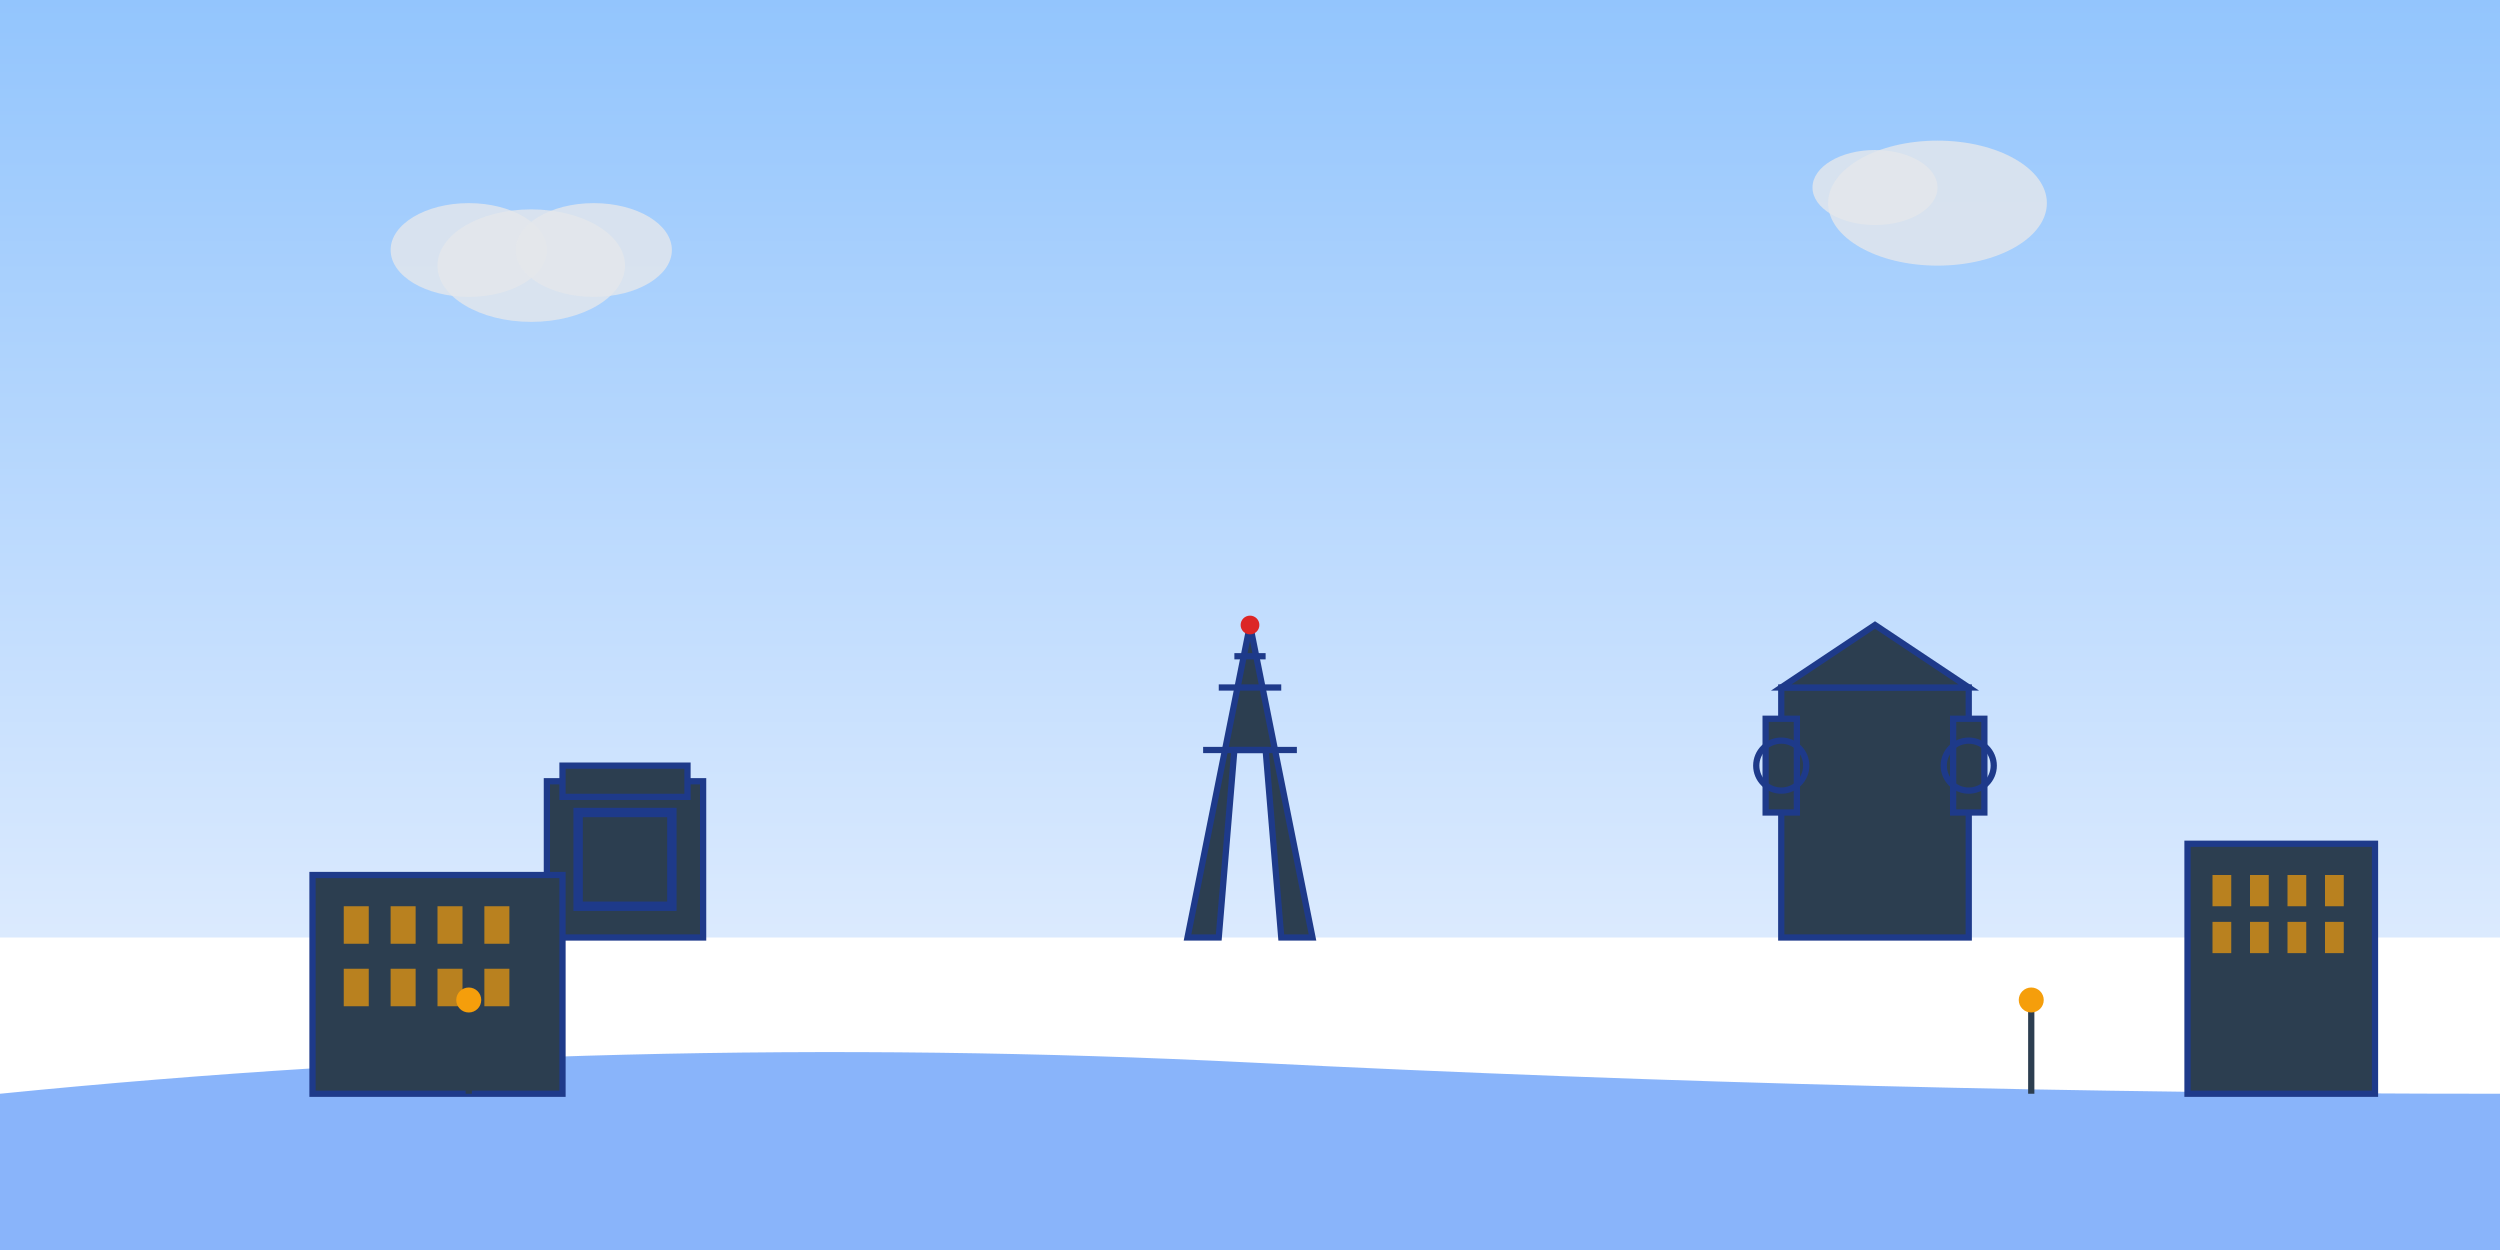
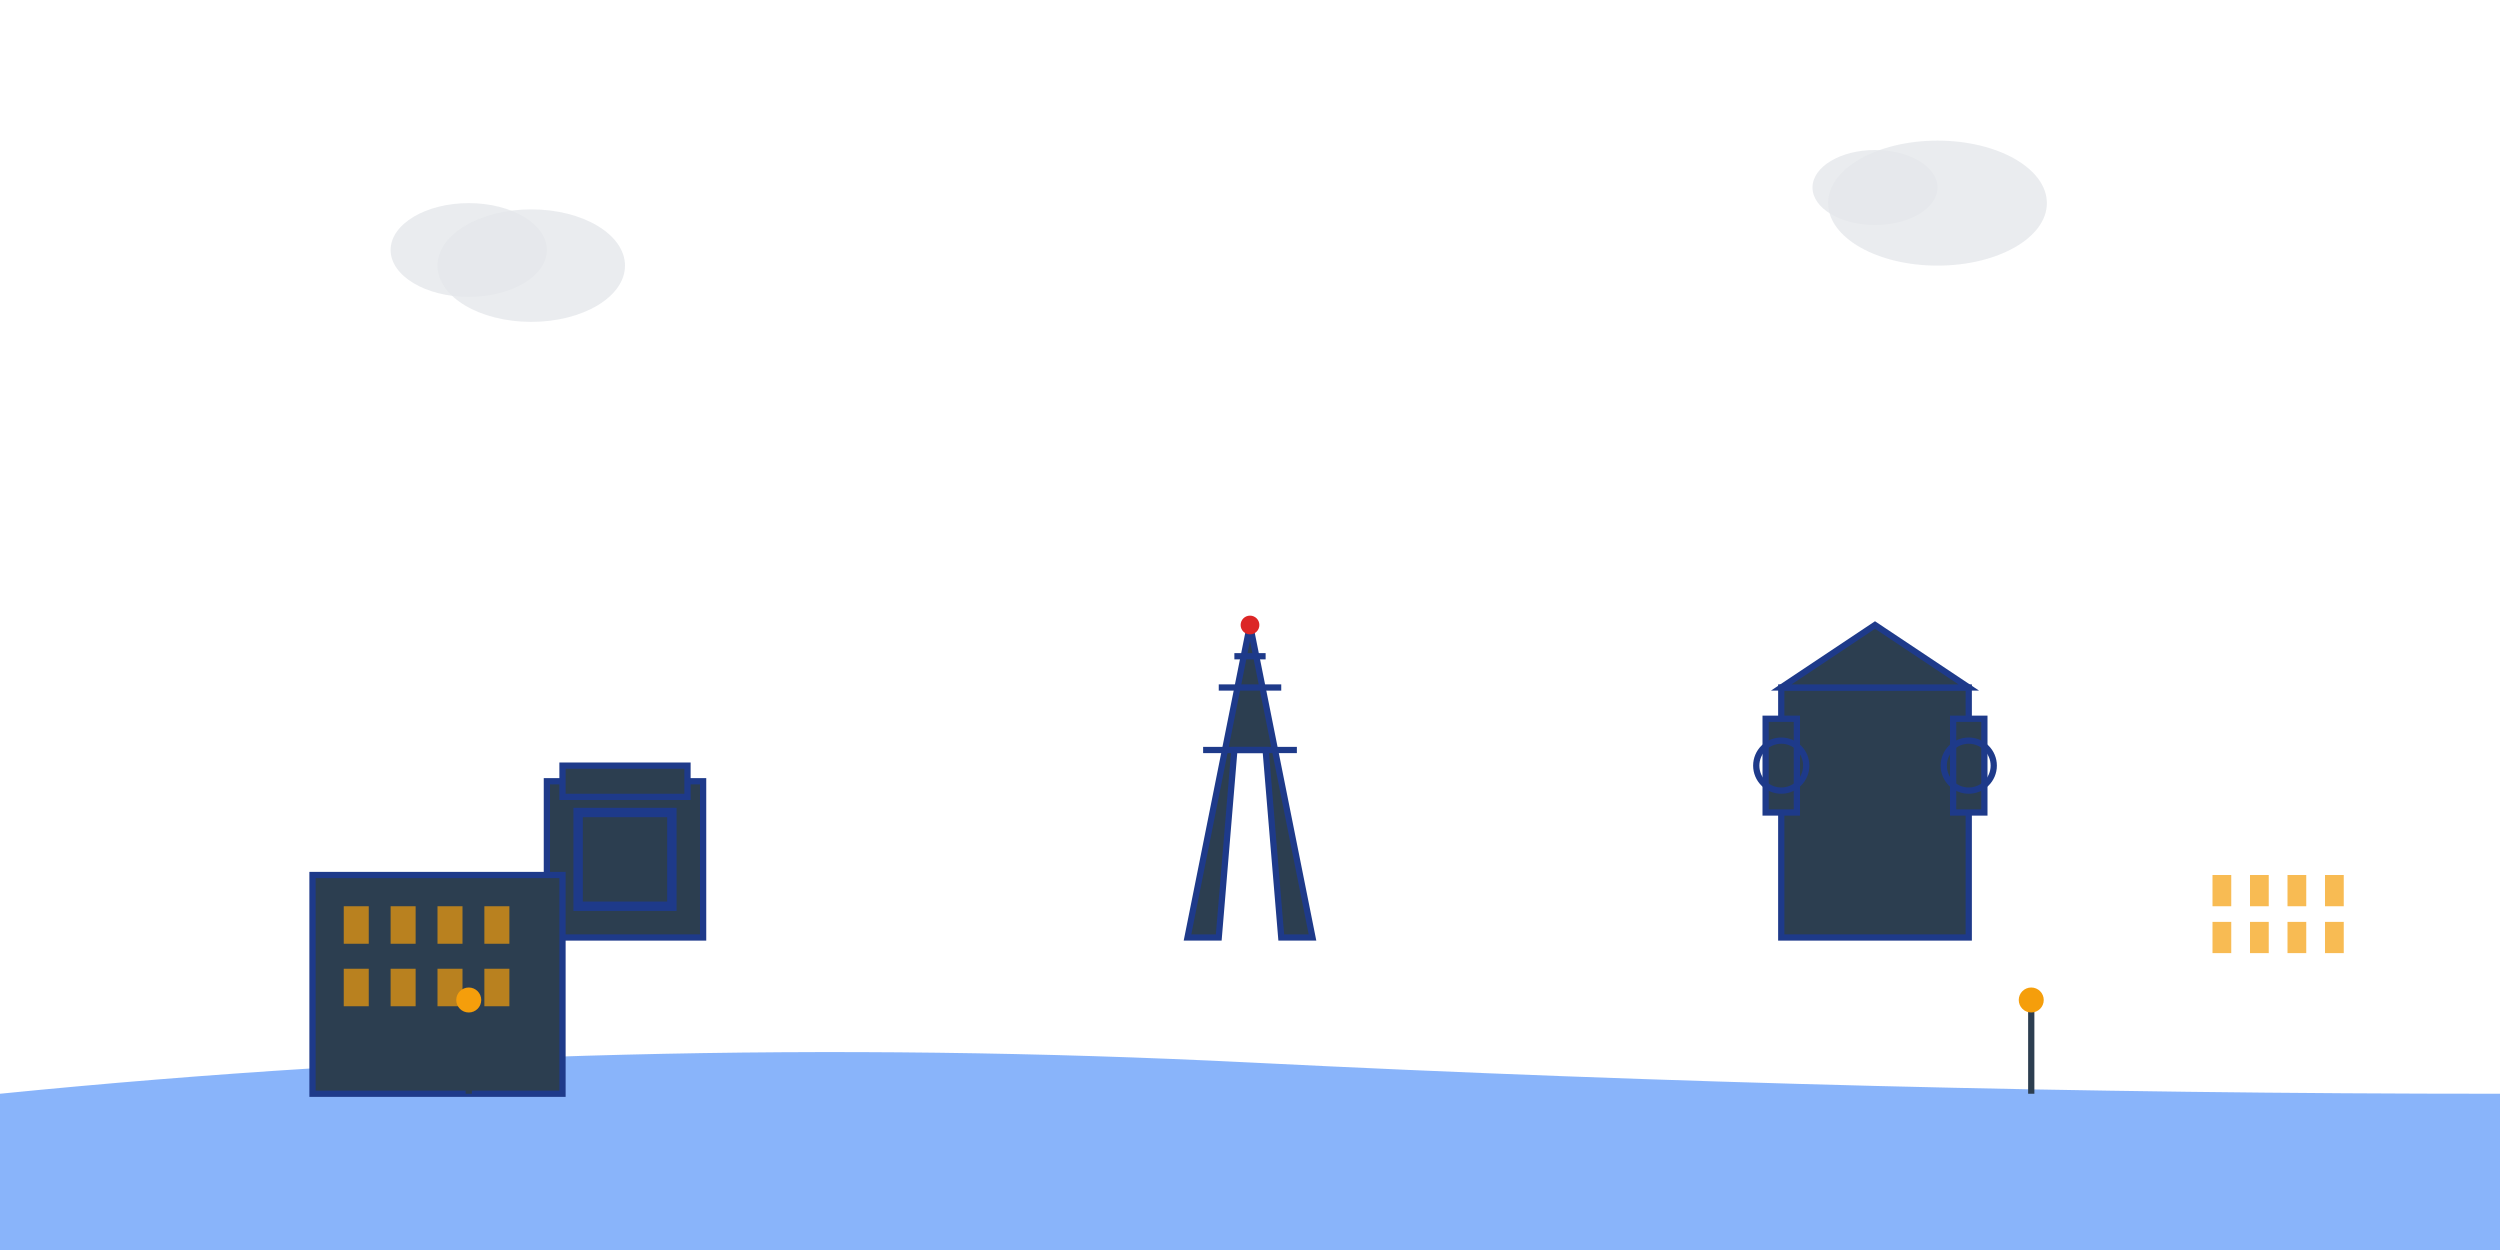
<svg xmlns="http://www.w3.org/2000/svg" viewBox="0 0 800 400">
  <defs>
    <style>
            .building { fill: #2c3e50; stroke: #1e3a8a; stroke-width: 2; }
            .window { fill: #f59e0b; opacity: 0.7; }
            .sky { fill: url(#skyGradient); }
            .cloud { fill: #e5e7eb; opacity: 0.8; }
            .seine { fill: #3b82f6; opacity: 0.6; }
        </style>
    <linearGradient id="skyGradient" x1="0%" y1="0%" x2="0%" y2="100%">
      <stop offset="0%" stop-color="#93c5fd" />
      <stop offset="100%" stop-color="#dbeafe" />
    </linearGradient>
  </defs>
-   <rect width="800" height="300" class="sky" />
  <ellipse cx="150" cy="80" rx="25" ry="15" class="cloud" />
  <ellipse cx="170" cy="85" rx="30" ry="18" class="cloud" />
-   <ellipse cx="190" cy="80" rx="25" ry="15" class="cloud" />
  <ellipse cx="600" cy="60" rx="20" ry="12" class="cloud" />
  <ellipse cx="620" cy="65" rx="35" ry="20" class="cloud" />
  <path d="M0 350 Q200 330 400 340 T800 350 L800 400 L0 400 Z" class="seine" />
  <g transform="translate(400, 200)">
    <path d="M0 0 L-20 100 L-10 100 L-5 40 L5 40 L10 100 L20 100 Z" class="building" />
    <path d="M-15 40 L15 40" stroke="#1e3a8a" stroke-width="2" />
    <path d="M-10 20 L10 20" stroke="#1e3a8a" stroke-width="2" />
    <path d="M-5 10 L5 10" stroke="#1e3a8a" stroke-width="2" />
    <circle cx="0" cy="0" r="3" fill="#dc2626" />
  </g>
  <g transform="translate(200, 250)">
    <rect x="-25" y="0" width="50" height="50" class="building" />
    <rect x="-15" y="10" width="30" height="30" fill="none" stroke="#1e3a8a" stroke-width="3" />
    <rect x="-20" y="-5" width="40" height="10" class="building" />
  </g>
  <g transform="translate(600, 220)">
    <rect x="-30" y="0" width="60" height="80" class="building" />
    <path d="M-30 0 L0 -20 L30 0 Z" class="building" />
    <rect x="-35" y="10" width="10" height="30" class="building" />
    <rect x="25" y="10" width="10" height="30" class="building" />
    <circle cx="-30" cy="25" r="8" fill="none" stroke="#1e3a8a" stroke-width="2" />
    <circle cx="30" cy="25" r="8" fill="none" stroke="#1e3a8a" stroke-width="2" />
  </g>
  <g transform="translate(100, 280)">
    <rect x="0" y="0" width="80" height="70" class="building" />
    <rect x="10" y="10" width="8" height="12" class="window" />
    <rect x="25" y="10" width="8" height="12" class="window" />
    <rect x="40" y="10" width="8" height="12" class="window" />
    <rect x="55" y="10" width="8" height="12" class="window" />
    <rect x="10" y="30" width="8" height="12" class="window" />
    <rect x="25" y="30" width="8" height="12" class="window" />
    <rect x="40" y="30" width="8" height="12" class="window" />
    <rect x="55" y="30" width="8" height="12" class="window" />
  </g>
  <g transform="translate(700, 270)">
-     <rect x="0" y="0" width="60" height="80" class="building" />
    <rect x="8" y="10" width="6" height="10" class="window" />
    <rect x="20" y="10" width="6" height="10" class="window" />
    <rect x="32" y="10" width="6" height="10" class="window" />
    <rect x="44" y="10" width="6" height="10" class="window" />
    <rect x="8" y="25" width="6" height="10" class="window" />
    <rect x="20" y="25" width="6" height="10" class="window" />
    <rect x="32" y="25" width="6" height="10" class="window" />
    <rect x="44" y="25" width="6" height="10" class="window" />
  </g>
  <g transform="translate(150, 320)">
    <line x1="0" y1="0" x2="0" y2="30" stroke="#2c3e50" stroke-width="2" />
    <circle cx="0" cy="0" r="4" fill="#f59e0b" />
  </g>
  <g transform="translate(650, 320)">
    <line x1="0" y1="0" x2="0" y2="30" stroke="#2c3e50" stroke-width="2" />
    <circle cx="0" cy="0" r="4" fill="#f59e0b" />
  </g>
</svg>